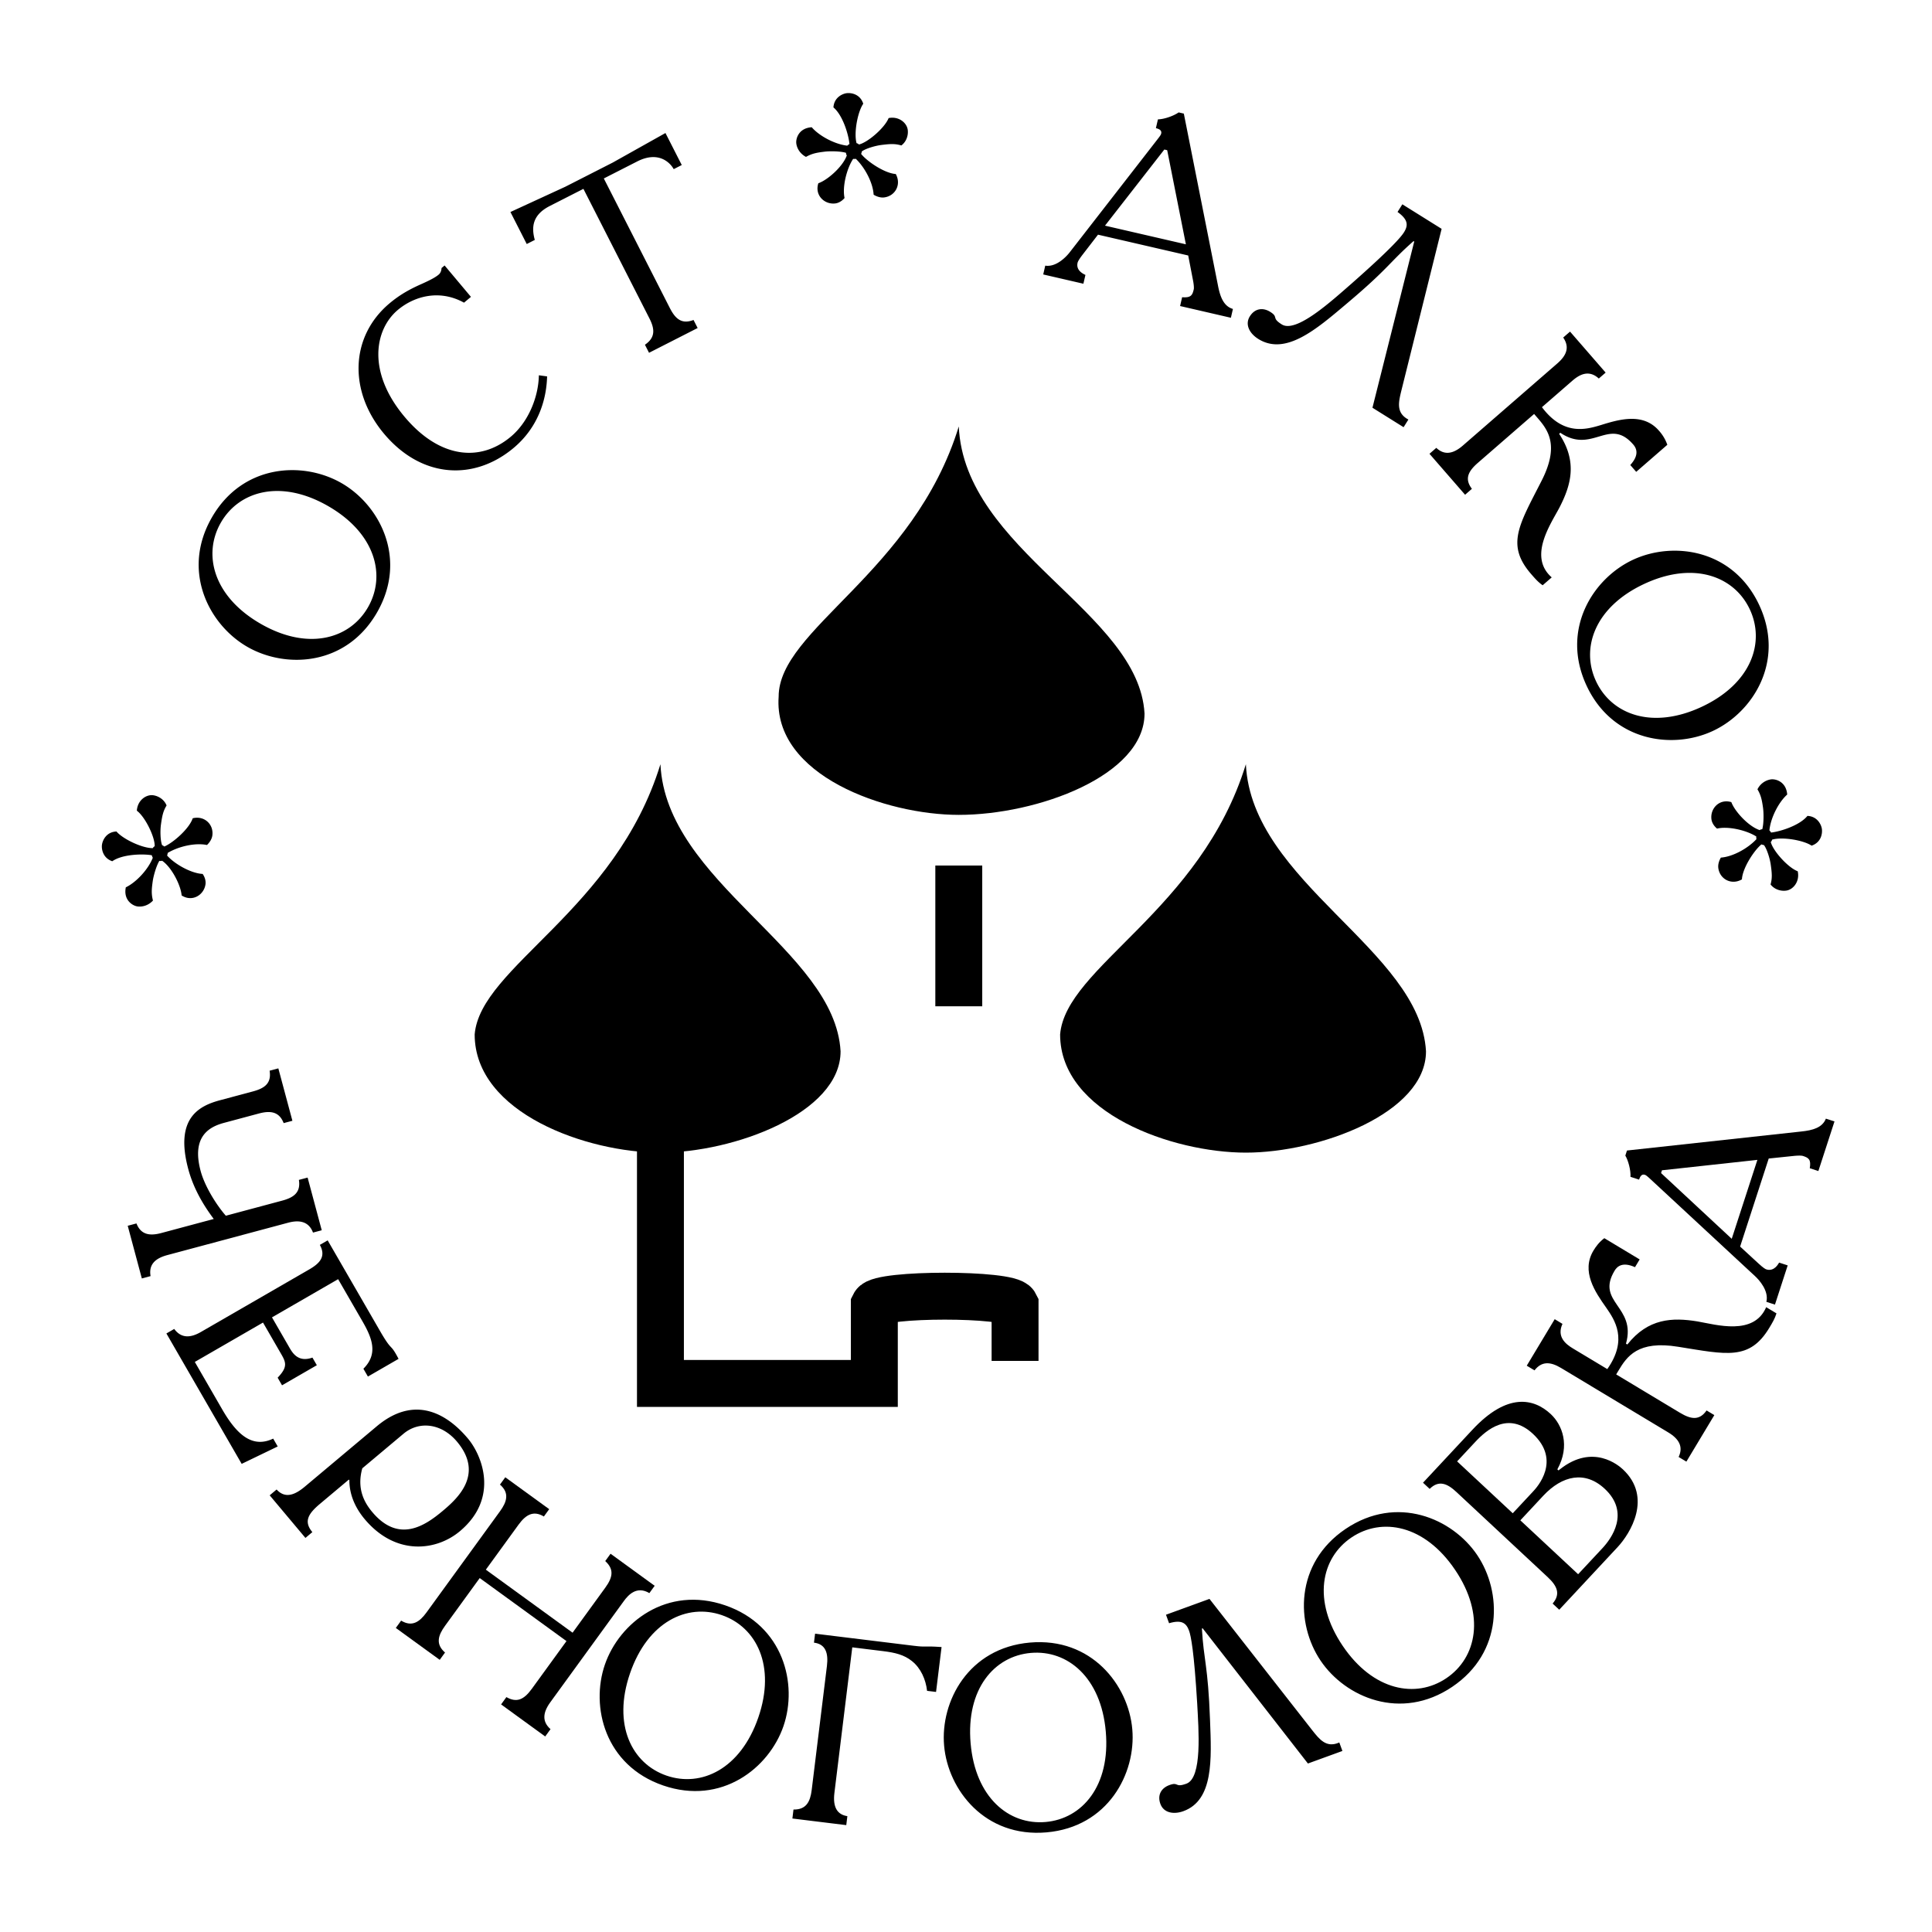
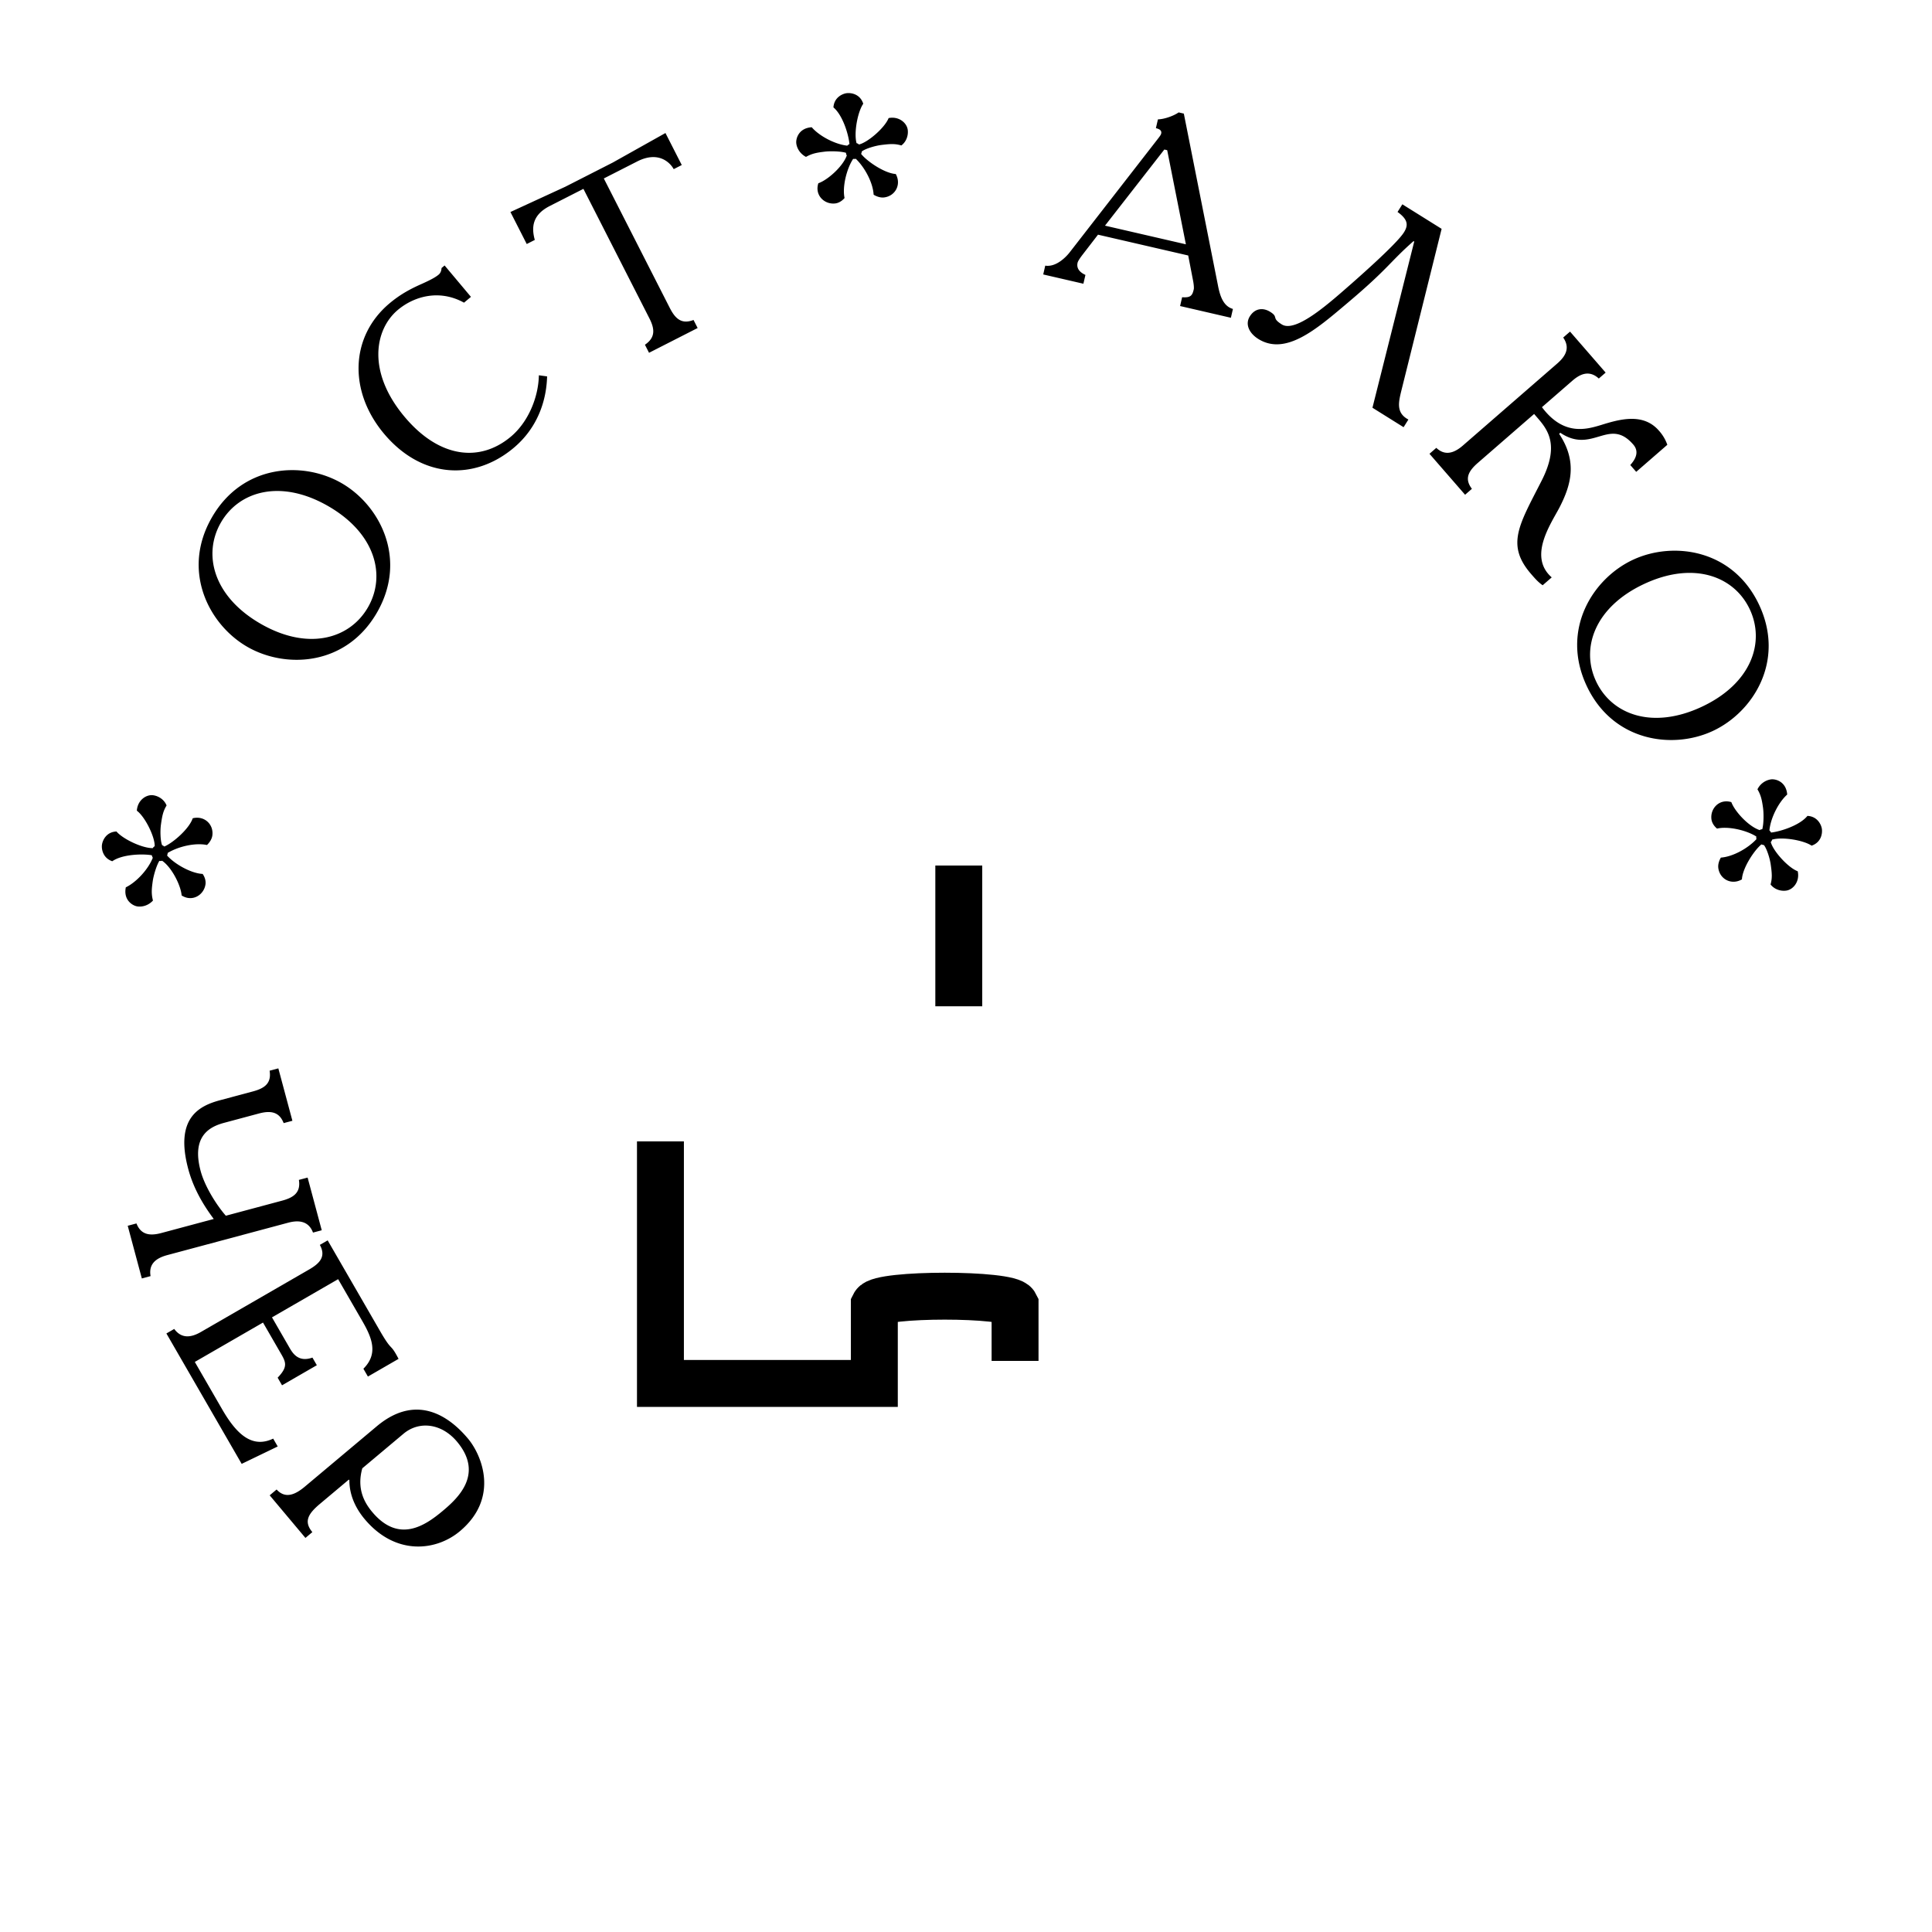
<svg xmlns="http://www.w3.org/2000/svg" viewBox="0 0 192.756 192.756">
  <title>Alko Tchernogolovka - SVG vector logo - www.oklogos.com</title>
-   <path fill-rule="evenodd" clip-rule="evenodd" fill="#fff" d="M0 0h192.756v192.756H0V0z" />
-   <path d="M95.658 42.549c-4.493 14.602-17.972 20.218-17.972 26.958C77.124 77.369 88.357 81.3 95.658 81.3c7.864 0 18.532-3.931 18.532-10.109-.561-10.108-17.971-16.286-18.532-28.642zM65.892 76.247C61.399 90.85 47.92 96.465 47.358 103.205c0 7.861 11.232 11.793 18.534 11.793 7.301 0 17.972-3.932 17.972-10.109-.562-10.109-17.41-16.848-17.972-28.642zM124.301 76.247c-4.494 14.603-17.973 20.218-18.533 26.958 0 7.861 11.232 11.793 18.533 11.793s17.971-3.932 17.971-10.109c-.561-10.109-17.411-16.848-17.971-28.642z" fill-rule="evenodd" clip-rule="evenodd" />
  <path d="M65.892 113.875v24.15h21.341v-7.863c.562-1.123 13.479-1.123 14.04 0v5.617m-5.615-49.424v14.041" fill="none" stroke="#000" stroke-width="4.681" stroke-miterlimit="2.613" />
  <path d="M15.246 84.619c-1.047.014-2.983-.902-3.627-1.662-.998.047-1.379.851-1.445 1.324-.059.42.082 1.324 1.028 1.645.983-.692 2.976-.761 3.944-.598.015.082.057.168.098.255-.458 1.168-1.657 2.449-2.691 2.946-.26 1.276.68 1.837 1.153 1.904.552.078 1.144-.134 1.556-.585-.174-.667-.134-1.144-.023-1.935.07-.499.345-1.505.66-2.024.105.015.184.026.27-.016.955.643 1.878 2.46 1.952 3.464 1.058.685 2.231-.035 2.382-1.114.037-.263-.016-.646-.284-1.031-1.118-.05-2.763-.951-3.549-1.838a.909.909 0 0 0 .063-.259c1.083-.652 2.746-1.034 3.917-.789.247-.233.483-.576.535-.943.155-1.104-.789-2.015-1.957-1.724-.366 1.076-1.98 2.457-2.834 2.819a.945.945 0 0 0-.222-.138c-.177-.454-.199-1.448-.114-2.052.122-.869.215-1.338.562-1.906-.238-.596-.805-.944-1.331-1.018-.709-.1-1.571.502-1.636 1.539.849.63 1.822 2.669 1.779 3.548a.412.412 0 0 0-.186.188zM21.145 51.615c-3.079 5.333-.32 10.696 3.519 12.913 3.837 2.215 9.865 1.924 12.944-3.409 3.079-5.333.315-10.696-3.522-12.912-3.84-2.217-9.863-1.925-12.941 3.408zm.896.517c1.831-3.171 6.006-4.349 10.718-1.628 4.71 2.719 5.779 6.923 3.949 10.094-1.832 3.173-6.006 4.348-10.716 1.629-4.713-2.72-5.783-6.922-3.951-10.095zM46.986 29.618l-2.628-3.132-.305.256c-.006.075-.019.432-.283.653-.284.239-.701.485-1.682.926-1.214.534-2.204 1.088-3.222 1.942-3.943 3.309-4.101 8.779-.552 13.008 3.77 4.492 9.011 4.708 12.936 1.415 2.378-1.995 3.27-4.689 3.334-7.133l-.821-.111c-.037 2.146-1.027 4.641-2.795 6.124-3.071 2.577-7.123 2.165-10.603-1.981-3.788-4.514-2.968-8.738-.669-10.667 1.564-1.313 4.083-2.11 6.6-.721l.69-.579zM52.553 24.346l.804-.409c-.354-1.279-.234-2.504 1.494-3.385l3.357-1.71 6.58 12.914c.542 1.063.62 1.917-.443 2.638l.41.804 4.849-2.471-.41-.804c-1.219.472-1.84-.164-2.371-1.204l-6.58-12.914 3.333-1.698c2.081-1.061 3.255.071 3.64.768l.804-.41-1.627-3.193-5.26 2.948-4.73 2.41-5.477 2.522 1.627 3.194zM85.46 14.285c-.284-1.008.099-3.115.667-3.934-.304-.952-1.179-1.112-1.653-1.054-.421.052-1.258.422-1.322 1.419.923.771 1.505 2.678 1.598 3.656a1.086 1.086 0 0 0-.221.161c-1.247-.141-2.794-.967-3.542-1.837-1.3.08-1.599 1.132-1.541 1.606.068.553.426 1.07.968 1.352.6-.341 1.071-.426 1.863-.523.5-.061 1.544-.056 2.126.113.013.105.022.185.085.257-.375 1.088-1.891 2.451-2.842 2.782-.387 1.199.611 2.146 1.693 2.013.263-.032.619-.183.923-.541-.241-1.093.203-2.915.857-3.904a.884.884 0 0 0 .267-.006c.909.878 1.709 2.386 1.776 3.58.289.179.68.318 1.049.272 1.106-.136 1.743-1.283 1.159-2.336-1.134-.075-2.885-1.277-3.457-2.008a.916.916 0 0 0 .076-.25c.393-.289 1.348-.566 1.953-.641.871-.107 1.349-.139 1.986.05.515-.384.704-1.021.639-1.548-.087-.711-.892-1.388-1.909-1.183-.39.983-2.107 2.451-2.967 2.636a.414.414 0 0 0-.231-.132zM118.111 11.334l-.518-.12c-.459.33-1.41.682-2.066.694l-.203.879c.336.077.602.221.529.533-.023.104-.072.201-.381.593l-8.721 11.226c-.352.463-1.361 1.537-2.467 1.364l-.201.879 4.008.925.203-.879c-.865-.39-.85-.931-.783-1.215.018-.078.092-.279.521-.833l1.516-1.967 9 2.077.496 2.568c.072.397.084.7.059.803-.137.595-.279.861-1.162.793l-.203.879 5.068 1.17.203-.879c-.918-.266-1.275-1.193-1.496-2.36l-3.402-17.13zm.205 13.041l-8.07-1.862 5.92-7.595.285.065 1.865 9.392zM139.912 20.384l-.479.765c1.084.771 1.064 1.353.641 2.03-.295.472-1.326 1.673-5.232 5.118-1.988 1.73-5.516 4.972-6.955 4.072-1.082-.676-.281-.707-1.158-1.255-.721-.45-1.527-.36-2.033.45-.508.81-.033 1.705.844 2.253 2.725 1.703 5.807-.978 8.789-3.495 4.225-3.557 4.268-4.125 6.701-6.265l.068.042-4.168 16.581 3.107 1.942.479-.765c-1.25-.655-.979-1.738-.703-2.88l4.018-16.145-3.919-2.448zM156.643 33.084l-.682.592c.648.948.367 1.756-.596 2.593l-9.416 8.185c-.982.853-1.855.979-2.648.229l-.682.592 3.553 4.087.68-.592c-.758-.993-.365-1.756.596-2.591l5.611-4.877.295.341c1.062 1.221 2.291 2.755.418 6.389-2.225 4.36-3.533 6.34-1.006 9.246.398.46.695.801 1.145 1.114l.904-.786c-2.359-2.066-.121-5.277.77-6.964 1.152-2.233 1.826-4.576-.031-7.359l.119-.104c3.217 2.164 4.855-1.615 7.273 1.168.314.361.645 1.023-.293 2.048l.592.681 3.105-2.699a4.168 4.168 0 0 0-.842-1.413c-1.584-1.822-3.967-1.122-5.793-.554-1.422.425-3.709 1.112-5.875-1.786l3.023-2.628c.641-.557 1.607-1.187 2.65-.23l.682-.592-3.552-4.09zM175.521 60.373c-2.602-5.581-8.578-6.398-12.596-4.525-4.016 1.872-7.234 6.977-4.633 12.558 2.604 5.581 8.582 6.395 12.598 4.522 4.018-1.874 7.233-6.974 4.631-12.555zm-.937.437c1.547 3.319.117 7.414-4.814 9.713-4.93 2.299-8.986.762-10.533-2.556-1.549-3.321-.117-7.414 4.812-9.712 4.931-2.3 8.986-.765 10.535 2.555zM176.801 83.773c1.002-.302 3.115.044 3.943.598.947-.321 1.092-1.198 1.025-1.671-.059-.42-.443-1.25-1.441-1.298-.756.937-2.652 1.552-3.627 1.662-.037-.075-.102-.146-.166-.218.119-1.25.918-2.811 1.775-3.574-.102-1.298-1.158-1.579-1.631-1.512a1.796 1.796 0 0 0-1.336.991c.352.594.445 1.063.557 1.854.068.499.082 1.542-.078 2.127-.104.015-.184.026-.254.089-1.096-.355-2.484-1.848-2.832-2.793-1.205-.367-2.135.648-1.982 1.728.037.263.193.616.557.913 1.09-.26 2.918.153 3.918.79-.016.083 0 .188.01.266-.861.925-2.354 1.751-3.547 1.838-.174.292-.307.686-.254 1.054.154 1.104 1.312 1.72 2.355 1.118.055-1.135 1.227-2.907 1.947-3.491.086.041.17.057.252.071.295.388.59 1.337.674 1.942.123.869.162 1.346-.016 1.987.395.508 1.035.686 1.561.612.709-.1 1.371-.916 1.148-1.93-.99-.373-2.486-2.064-2.688-2.92a.416.416 0 0 0 .13-.233zM27.77 106.592l-.871.232c.208 1.291-.543 1.766-1.673 2.07l-3.255.871c-2.102.562-4.555 1.77-3.188 6.873.549 2.049 1.602 3.721 2.543 4.979l-5.23 1.402c-1.179.316-2.044.162-2.481-.957l-.872.234 1.409 5.256.871-.234c-.2-1.156.459-1.771 1.664-2.096l12.05-3.229c.794-.213 1.998-.344 2.491.982l.872-.232-1.409-5.256-.871.232c.208 1.291-.569 1.773-1.673 2.07l-5.615 1.504c-.991-1.135-2.117-2.979-2.515-4.465-.934-3.486.906-4.418 2.341-4.803l3.46-.928c1.13-.303 2.032-.215 2.483.955l.872-.232-1.403-5.228zM32.692 123.752l-.781.451c.64 1.162-.008 1.842-1.067 2.453l-10.804 6.238c-1.011.584-1.946.662-2.657-.305l-.782.451 7.511 13.01 3.596-1.736-.452-.783c-2.163 1.035-3.72-.549-5.1-2.938l-2.72-4.713 6.804-3.928 1.658 2.871c.583 1.012.932 1.457-.198 2.629l.438.76 3.472-2.004-.438-.76c-1.504.531-2.046-.566-2.378-1.141l-1.658-2.873 6.599-3.811 2.429 4.207c.982 1.701 1.574 3.258.092 4.729l.451.781 3.058-1.766c-.886-1.695-.568-.561-1.842-2.768l-5.231-9.054zM26.907 149.189l3.566 4.25.691-.58c-.904-1.078-.384-1.861.776-2.834l2.866-2.406.051.062c-.001 1.732.843 3.066 1.525 3.881 3.105 3.701 7.164 3.17 9.502 1.207 3.965-3.328 2.191-7.588.808-9.236-1.416-1.688-4.794-4.846-9.105-1.229l-7.178 6.023c-.976.818-1.953 1.223-2.812.281l-.69.581zm13.348-6.142c1.565-1.312 3.803-1.043 5.338.785 2.713 3.234.09 5.643-1.414 6.904-1.77 1.486-4.394 3.271-7.039.119-.785-.934-1.567-2.32-.993-4.361l4.108-3.447z" fill-rule="evenodd" clip-rule="evenodd" />
-   <path d="M54.794 150.57l-4.381-3.182-.532.73c.968.834.691 1.717.005 2.66l-7.333 10.094c-.688.945-1.44 1.48-2.533.818l-.53.73 4.381 3.182.53-.729c-.968-.836-.689-1.715-.002-2.662l3.463-4.768 8.655 6.289-3.463 4.768c-.797 1.096-1.509 1.398-2.531.82l-.53.729 4.402 3.199.53-.73c-.839-.74-.791-1.623-.025-2.678l7.333-10.092c.452-.623 1.292-1.555 2.553-.803l.531-.73-4.402-3.199-.531.732c.866.793.798 1.564.003 2.658l-3.261 4.488-8.654-6.287 3.261-4.488c.764-1.053 1.523-1.42 2.53-.818l.531-.731z" fill-rule="evenodd" clip-rule="evenodd" />
-   <path d="M72.352 160.164c-5.822-2.006-10.561 1.725-12.004 5.916-1.442 4.191-.007 10.053 5.816 12.057s10.56-1.73 12.003-5.92c1.443-4.194.008-10.049-5.815-12.053zm-.337.977c3.462 1.193 5.414 5.066 3.643 10.211s-5.694 6.994-9.156 5.803c-3.464-1.193-5.414-5.066-3.644-10.209 1.772-5.145 5.693-6.997 9.157-5.805zM81.32 162.992l-.11.896c1.159.143 1.451 1.033 1.292 2.326l-1.52 12.381c-.146 1.186-.562 1.963-1.816 1.943l-.109.895 5.375.66.11-.895c-.998-.15-1.47-.877-1.292-2.324l1.782-14.518 3.081.379c1.185.145 2.096.363 2.874.994.877.697 1.379 1.828 1.507 2.967l.896.109.55-4.479c-1.961-.135-1.369.045-2.791-.129l-9.829-1.205zM102.754 163.879c-6.135.537-8.946 5.871-8.56 10.287.386 4.418 4.082 9.188 10.216 8.65 6.135-.535 8.945-5.875 8.559-10.291-.385-4.418-4.08-9.183-10.215-8.646zm.09 1.033c3.65-.32 7.006 2.424 7.48 7.844.475 5.422-2.355 8.707-6.004 9.025-3.65.32-7.008-2.426-7.481-7.846-.474-5.421 2.354-8.705 6.005-9.023zM116.33 161.102l.309.848c1.273-.379 1.721-.004 1.994.746.189.523.5 2.076.812 7.273.139 2.631.521 7.408-1.074 7.988-1.199.438-.73-.215-1.701.141-.799.289-1.225.98-.898 1.879.328.898 1.324 1.076 2.297.723 3.02-1.1 2.805-5.18 2.656-9.078-.203-5.52-.625-5.902-.812-9.139l.076-.027 10.502 13.49 3.441-1.252-.309-.848c-1.285.58-1.973-.299-2.701-1.219l-10.252-13.105-4.34 1.58zM134.256 152.537c-5.105 3.443-4.979 9.473-2.5 13.148 2.479 3.674 8.023 6.055 13.129 2.613 5.105-3.443 4.973-9.477 2.496-13.15-2.479-3.673-8.02-6.052-13.125-2.611zm.578.859c3.035-2.047 7.305-1.275 10.346 3.236 3.043 4.51 2.158 8.756-.877 10.803-3.037 2.049-7.303 1.275-10.346-3.234-3.041-4.512-2.16-8.756.877-10.805zM141.975 147.93l.662.617c.906-.896 1.746-.551 2.658.299l9.125 8.508c.951.889 1.297 1.686.486 2.633l.66.615 5.828-6.252c1.25-1.338 3.508-4.967.518-7.756-.389-.361-2.965-2.619-6.273-.006-.037.039-.109.08-.146.117l-.115-.107c1.307-2.375.484-4.449-.662-5.518-1.67-1.557-4.322-2.18-7.814 1.568l-4.927 5.282zm8.953 3.049l-5.551-5.176 1.809-1.941c1.105-1.186 3.291-3.102 5.756-.805 2.855 2.662.395 5.34.033 5.727l-2.047 2.195zm6.523 6.082l-5.766-5.377 2.281-2.447c1.9-2.037 4.176-2.529 6.137-.701 2.562 2.389.662 4.973-.225 5.924l-2.427 2.601zM152.324 136.256l.775.465c.701-.908 1.559-.893 2.65-.236l10.691 6.426c1.117.672 1.506 1.465 1.037 2.451l.773.465 2.789-4.641-.773-.465c-.711 1.027-1.557.891-2.65.234l-6.369-3.828.232-.387c.834-1.387 1.914-3.031 5.947-2.373 4.834.77 7.121 1.402 9.104-1.898.314-.523.547-.91.709-1.434l-1.027-.617c-1.236 2.881-4.982 1.744-6.861 1.42-2.484-.406-4.918-.322-6.99 2.303l-.137-.082c1.062-3.727-3.039-4.117-1.137-7.279.244-.41.773-.928 2.037-.354l.465-.773-3.525-2.119c-.506.377-.838.826-1.084 1.236-1.246 2.07.156 4.121 1.262 5.682.846 1.221 2.205 3.184.119 6.143l-3.436-2.064c-.729-.438-1.625-1.162-1.037-2.449l-.775-.467-2.789 4.641zM162.324 114.787l-.164.506c.289.484.557 1.465.512 2.119l.857.279c.107-.328.271-.582.578-.482.1.033.193.092.557.432l10.422 9.666c.432.393 1.414 1.492 1.145 2.576l.857.279 1.271-3.914-.857-.279c-.465.828-1.002.766-1.279.676-.076-.025-.27-.115-.783-.592l-1.828-1.682 2.854-8.785 2.602-.27c.402-.037.705-.023.805.01.582.189.834.355.689 1.229l.857.279 1.609-4.949-.859-.277c-.346.891-1.299 1.168-2.482 1.285l-17.363 1.894zm13.01.934l-2.559 7.875-7.051-6.559.09-.277 9.52-1.039z" fill-rule="evenodd" clip-rule="evenodd" />
</svg>